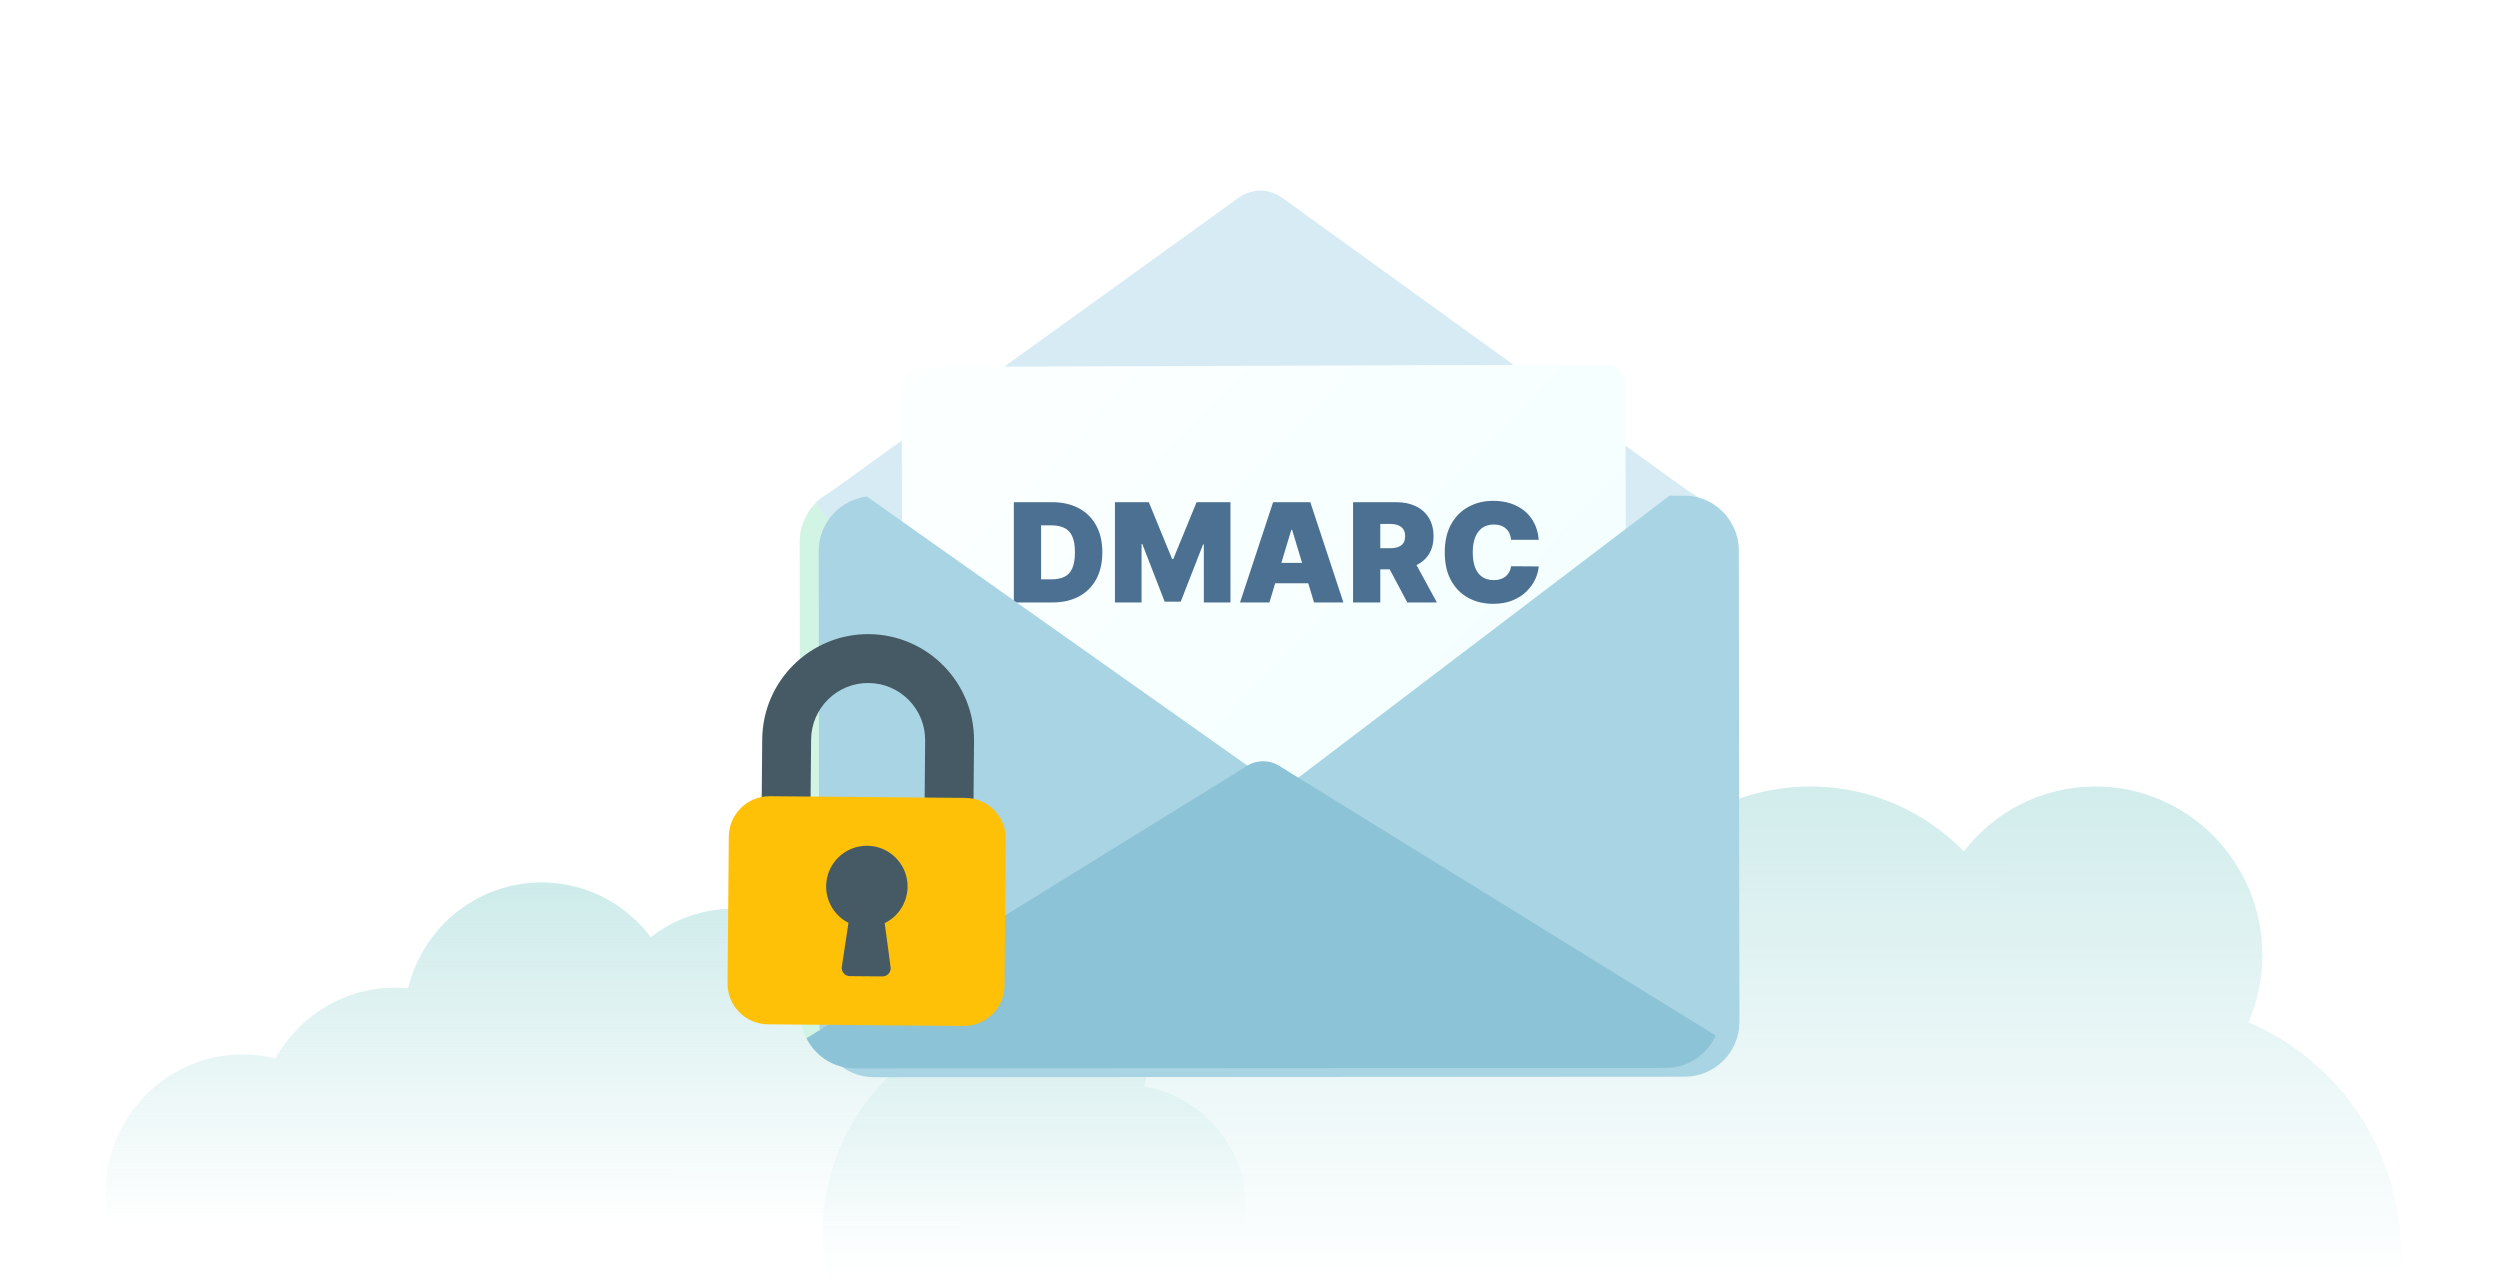
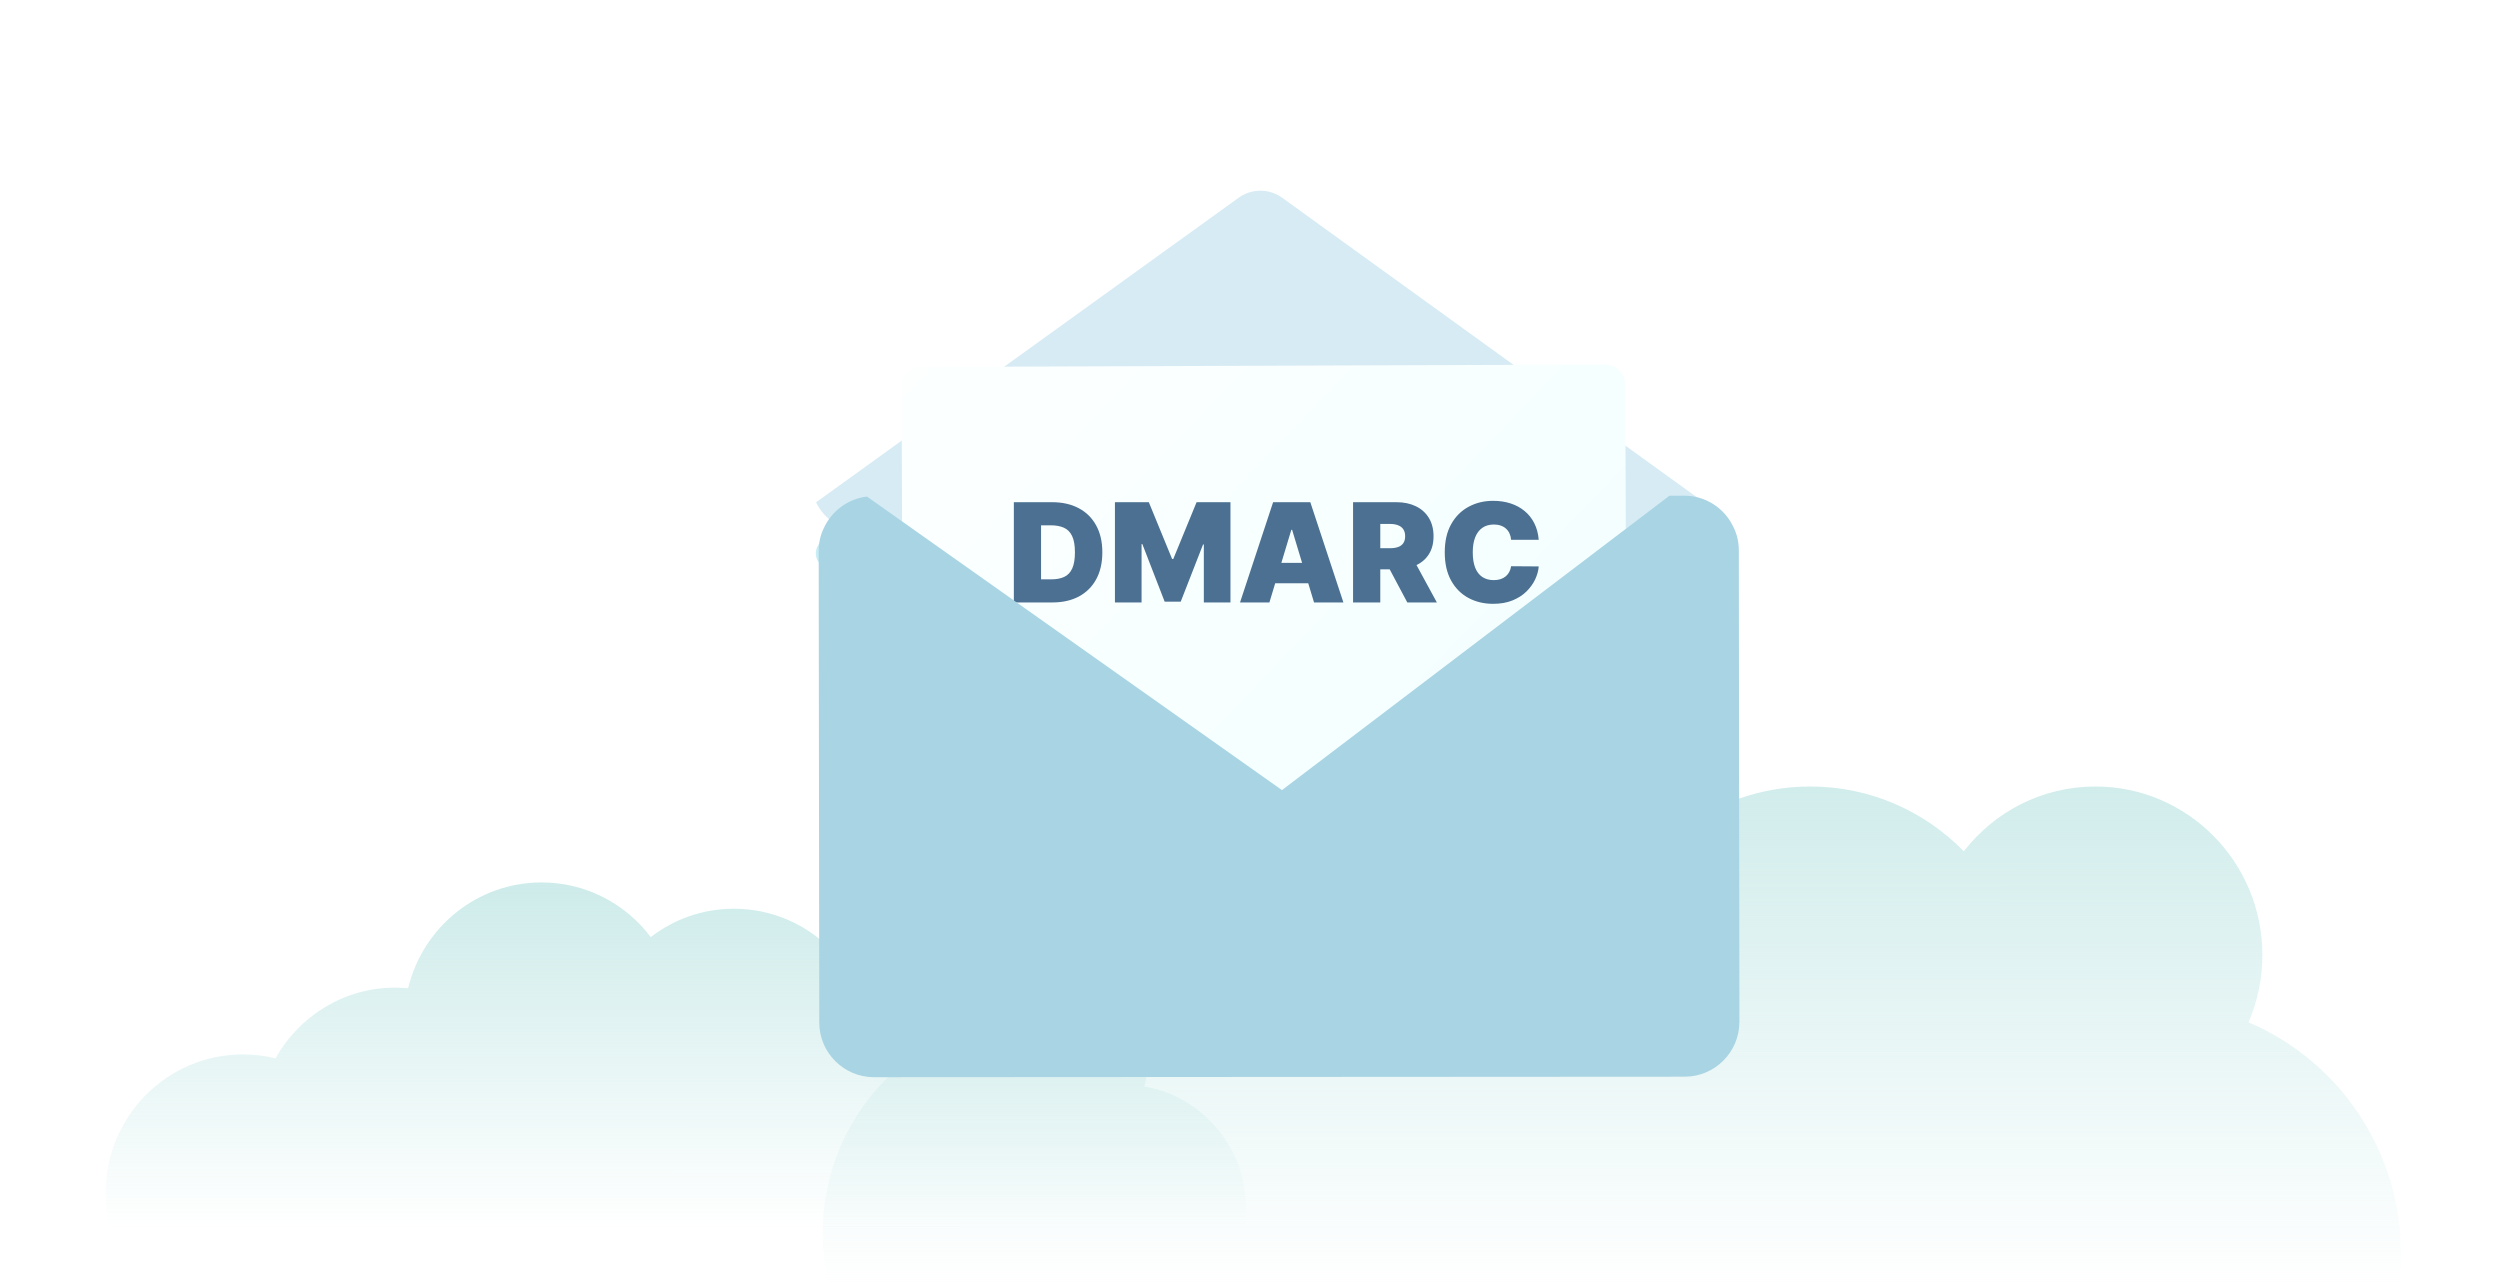
<svg xmlns="http://www.w3.org/2000/svg" width="284" height="146" viewBox="0 0 284 146" fill="none">
  <g clip-path="url(#clip0_74_1069)">
    <g opacity="0.6" filter="url(#filter0_f_74_1069)">
      <ellipse cx="1.722" cy="1.707" rx="1.722" ry="1.707" transform="matrix(0.156 0.988 0.987 -0.159 92.427 61.432)" fill="#A3E1EF" />
    </g>
    <path d="M171.294 84.649C179.25 84.649 186.319 88.476 190.798 94.404C194.919 91.232 200.066 89.347 205.648 89.347C212.473 89.347 218.645 92.163 223.09 96.706C226.562 92.226 231.967 89.347 238.038 89.347C248.513 89.347 257.005 97.92 257.005 108.494C257.005 111.21 256.443 113.794 255.433 116.135C265.607 120.455 272.751 130.612 272.751 142.453C272.751 158.216 260.093 170.994 244.479 170.994C238.494 170.994 232.945 169.114 228.375 165.911C223.805 169.114 218.256 170.994 212.271 170.994C205.728 170.994 199.705 168.749 194.914 164.981C190.123 168.749 184.1 170.994 177.557 170.994C171.572 170.994 166.022 169.114 161.452 165.911C156.882 169.114 151.333 170.994 145.349 170.994C137.95 170.994 131.217 168.123 126.178 163.428C123.612 164.348 120.85 164.852 117.971 164.852C104.432 164.852 93.456 153.772 93.456 140.105C93.456 126.437 104.432 115.357 117.971 115.357C119.977 115.357 121.926 115.603 123.792 116.062C127.994 108.525 135.992 103.435 145.169 103.435C145.945 103.435 146.713 103.473 147.471 103.544C150.075 92.701 159.753 84.65 171.294 84.649Z" fill="url(#paint0_linear_74_1069)" />
    <path d="M61.518 100.245C66.579 100.245 71.077 102.679 73.926 106.451C76.548 104.432 79.822 103.232 83.374 103.232C87.717 103.232 91.644 105.025 94.472 107.916C96.68 105.066 100.116 103.232 103.979 103.232C108.761 103.232 112.892 106.041 114.845 110.113C116.191 109.531 117.674 109.209 119.231 109.209C125.393 109.209 130.387 114.251 130.387 120.471C130.387 121.494 130.248 122.484 129.995 123.427C136.551 124.549 141.543 130.31 141.543 137.248C141.543 144.991 135.325 151.267 127.655 151.267C125.266 151.267 123.018 150.658 121.055 149.585C117.781 153.028 113.177 155.173 108.076 155.173C104.268 155.173 100.737 153.977 97.83 151.939C94.923 153.977 91.392 155.173 87.585 155.173C83.422 155.173 79.591 153.744 76.543 151.348C73.495 153.744 69.663 155.173 65.501 155.173C61.694 155.173 58.163 153.977 55.256 151.939C52.349 153.977 48.819 155.173 45.012 155.173C40.306 155.173 36.024 153.348 32.818 150.362C31.185 150.948 29.427 151.268 27.595 151.268C18.982 151.268 12 144.22 12 135.525C12 126.831 18.982 119.782 27.595 119.782C28.871 119.782 30.111 119.938 31.298 120.229C33.971 115.435 39.059 112.196 44.898 112.196C45.391 112.196 45.879 112.22 46.361 112.266C48.018 105.368 54.175 100.245 61.518 100.245Z" fill="url(#paint1_linear_74_1069)" />
-     <path d="M195.369 61.432L195.435 115.033C195.436 118.447 192.648 121.236 189.234 121.238L97.117 121.294C93.708 121.296 90.913 118.508 90.911 115.093L90.846 61.498C90.847 60.597 91.033 59.745 91.405 58.968C92.364 56.812 94.533 55.29 97.046 55.287L189.163 55.232C191.581 55.228 193.691 56.627 194.689 58.654C195.139 59.49 195.371 60.435 195.374 61.432L195.369 61.432Z" fill="#D2F4E5" />
    <path d="M193.155 56.761C192.222 58.87 190.112 60.36 187.668 60.364L98.074 60.416C95.72 60.415 93.668 59.054 92.702 57.064L140.716 22.459C142.193 21.394 144.181 21.398 145.652 22.463L193.15 56.767L193.155 56.761Z" fill="#D7EBF4" />
    <path d="M98.041 58.571C97.007 58.563 96.024 58.159 95.281 57.485L140.716 24.734C142.193 23.668 144.181 23.672 145.652 24.738L190.644 57.23C189.875 58.036 188.801 58.516 187.661 58.513L98.035 58.571L98.041 58.571Z" fill="#D7EBF4" />
    <g filter="url(#filter1_d_74_1069)">
      <rect x="100.974" y="40.256" width="82.213" height="60.903" rx="2.157" transform="rotate(-0.202 100.974 40.256)" fill="url(#paint2_linear_74_1069)" />
      <path d="M118.116 67L113.734 67L113.734 55.611L118.071 55.611C119.243 55.611 120.255 55.84 121.108 56.295C121.964 56.748 122.624 57.4 123.087 58.253C123.554 59.102 123.788 60.119 123.788 61.306C123.788 62.492 123.556 63.511 123.093 64.364C122.629 65.213 121.973 65.866 121.124 66.322C120.275 66.774 119.273 67 118.116 67ZM116.826 64.375L118.005 64.375C118.568 64.375 119.048 64.284 119.445 64.103C119.845 63.921 120.149 63.608 120.357 63.163C120.568 62.718 120.674 62.099 120.674 61.306C120.674 60.512 120.566 59.893 120.351 59.448C120.14 59.004 119.829 58.69 119.417 58.509C119.009 58.327 118.509 58.236 117.916 58.236L116.826 58.236L116.826 64.375ZM125.218 55.611L129.067 55.611L131.713 62.062L131.847 62.062L134.494 55.611L138.342 55.611L138.342 67L135.317 67L135.317 60.416L135.228 60.416L132.692 66.911L130.868 66.911L128.333 60.371L128.244 60.371L128.244 67L125.218 67L125.218 55.611ZM142.766 67L139.429 67L143.188 55.611L147.414 55.611L151.173 67L147.837 67L145.346 58.748L145.257 58.748L142.766 67ZM142.143 62.507L148.415 62.507L148.415 64.82L142.143 64.82L142.143 62.507ZM152.27 67L152.27 55.611L157.186 55.611C158.031 55.611 158.771 55.765 159.405 56.073C160.039 56.381 160.532 56.824 160.884 57.402C161.236 57.98 161.412 58.674 161.412 59.482C161.412 60.297 161.231 60.985 160.867 61.545C160.508 62.105 160.002 62.527 159.349 62.813C158.701 63.098 157.942 63.241 157.075 63.241L154.139 63.241L154.139 60.839L156.452 60.839C156.815 60.839 157.125 60.794 157.381 60.705C157.64 60.612 157.839 60.466 157.976 60.266C158.117 60.066 158.187 59.804 158.187 59.482C158.187 59.156 158.117 58.891 157.976 58.687C157.839 58.479 157.64 58.327 157.381 58.231C157.125 58.13 156.815 58.081 156.452 58.081L155.362 58.081L155.362 67L152.27 67ZM158.943 61.773L161.79 67L158.432 67L155.651 61.773L158.943 61.773ZM173.362 59.882L170.226 59.882C170.204 59.623 170.145 59.387 170.048 59.176C169.956 58.965 169.826 58.783 169.659 58.631C169.496 58.475 169.298 58.357 169.064 58.275C168.83 58.19 168.565 58.147 168.269 58.147C167.75 58.147 167.31 58.273 166.951 58.525C166.595 58.777 166.324 59.139 166.139 59.61C165.957 60.081 165.867 60.646 165.867 61.306C165.867 62.003 165.959 62.587 166.145 63.057C166.334 63.525 166.606 63.877 166.962 64.114C167.318 64.347 167.746 64.464 168.247 64.464C168.532 64.464 168.788 64.429 169.014 64.359C169.24 64.284 169.437 64.179 169.603 64.042C169.77 63.904 169.906 63.739 170.009 63.547C170.117 63.35 170.189 63.13 170.226 62.885L173.362 62.907C173.325 63.389 173.19 63.88 172.957 64.381C172.723 64.878 172.391 65.337 171.961 65.76C171.535 66.179 171.007 66.516 170.376 66.772C169.746 67.028 169.014 67.156 168.18 67.156C167.134 67.156 166.196 66.931 165.366 66.483C164.539 66.034 163.885 65.374 163.403 64.503C162.925 63.632 162.686 62.566 162.686 61.306C162.686 60.038 162.93 58.97 163.42 58.103C163.909 57.231 164.569 56.574 165.399 56.129C166.23 55.68 167.157 55.456 168.18 55.456C168.899 55.456 169.561 55.554 170.165 55.751C170.769 55.947 171.299 56.234 171.755 56.612C172.211 56.987 172.578 57.448 172.856 57.997C173.134 58.546 173.303 59.174 173.362 59.882Z" fill="#4B7091" />
    </g>
    <g filter="url(#filter2_d_74_1069)">
-       <path d="M195.435 115.027C195.436 118.442 192.643 121.231 189.234 121.233L97.117 121.289C93.703 121.29 90.913 118.502 90.912 115.088L90.846 61.498C90.847 60.597 91.033 59.745 91.405 58.968C92.273 57.018 94.128 55.59 96.33 55.33L143.474 88.676L187.493 55.235L189.163 55.232C191.586 55.228 193.691 56.627 194.689 58.654C195.139 59.495 195.371 60.441 195.374 61.432L195.44 115.033L195.435 115.027Z" fill="#A9D4E3" />
+       <path d="M195.435 115.027C195.436 118.442 192.643 121.231 189.234 121.233L97.117 121.289C93.703 121.29 90.913 118.502 90.912 115.088L90.846 61.498C90.847 60.597 91.033 59.745 91.405 58.968C92.273 57.018 94.128 55.59 96.33 55.33L143.474 88.676L187.493 55.235L189.163 55.232C191.586 55.228 193.691 56.627 194.689 58.654C195.139 59.495 195.371 60.441 195.374 61.432L195.44 115.033Z" fill="#A9D4E3" />
    </g>
-     <path d="M194.902 117.632C193.942 119.789 191.773 121.31 189.26 121.313L97.143 121.369C94.725 121.372 92.615 119.973 91.617 117.946L141.497 87.109C142.696 86.269 144.292 86.27 145.489 87.111L194.902 117.638L194.902 117.632Z" fill="#8CC3D6" />
    <g clip-path="url(#clip1_74_1069)">
      <path d="M98.723 72.036C92.082 71.987 86.654 77.322 86.589 83.963L86.525 91.366C86.521 91.877 86.931 92.295 87.442 92.3L91.144 92.332C91.655 92.336 92.073 91.925 92.078 91.414L92.141 84.011C92.172 80.433 95.098 77.558 98.675 77.589C102.253 77.62 105.128 80.545 105.097 84.123L105.034 91.526C105.029 92.037 105.44 92.455 105.951 92.459L109.653 92.491C110.164 92.496 110.582 92.085 110.586 91.574L110.65 84.171C110.699 77.529 105.364 72.102 98.723 72.036Z" fill="#455A64" />
      <path d="M87.459 90.449L109.669 90.64C112.224 90.662 114.278 92.752 114.256 95.307L114.112 111.965C114.09 114.521 112.001 116.574 109.445 116.552L87.235 116.361C84.68 116.339 82.626 114.249 82.648 111.694L82.791 95.036C82.814 92.481 84.903 90.427 87.459 90.449Z" fill="#FFC107" />
      <path d="M103.103 100.764C103.135 98.209 101.091 96.111 98.535 96.078C95.98 96.045 93.882 98.09 93.849 100.645C93.826 102.412 94.811 104.037 96.387 104.834L95.63 109.825C95.554 110.331 95.902 110.802 96.407 110.878C96.45 110.884 96.494 110.888 96.537 110.888L100.239 110.92C100.75 110.929 101.172 110.523 101.181 110.012C101.182 109.965 101.179 109.918 101.173 109.871L100.502 104.868C102.072 104.099 103.077 102.513 103.103 100.764Z" fill="#455A64" />
    </g>
  </g>
  <defs>
    <filter id="filter0_f_74_1069" x="90.336" y="58.799" width="8.092" height="8.124" filterUnits="userSpaceOnUse" color-interpolation-filters="sRGB">
      <feFlood flood-opacity="0" result="BackgroundImageFix" />
      <feBlend mode="normal" in="SourceGraphic" in2="BackgroundImageFix" result="shape" />
      <feGaussianBlur stdDeviation="1.17" result="effect1_foregroundBlur_74_1069" />
    </filter>
    <filter id="filter1_d_74_1069" x="97.026" y="36.02" width="93.198" height="71.963" filterUnits="userSpaceOnUse" color-interpolation-filters="sRGB">
      <feFlood flood-opacity="0" result="BackgroundImageFix" />
      <feColorMatrix in="SourceAlpha" type="matrix" values="0 0 0 0 0 0 0 0 0 0 0 0 0 0 0 0 0 0 127 0" result="hardAlpha" />
      <feOffset dx="1.438" dy="1.438" />
      <feGaussianBlur stdDeviation="2.697" />
      <feComposite in2="hardAlpha" operator="out" />
      <feColorMatrix type="matrix" values="0 0 0 0 0 0 0 0 0 0 0 0 0 0 0 0 0 0 0.25 0" />
      <feBlend mode="normal" in2="BackgroundImageFix" result="effect1_dropShadow_74_1069" />
      <feBlend mode="normal" in="SourceGraphic" in2="effect1_dropShadow_74_1069" result="shape" />
    </filter>
    <filter id="filter2_d_74_1069" x="87.61" y="50.917" width="115.38" height="76.843" filterUnits="userSpaceOnUse" color-interpolation-filters="sRGB">
      <feFlood flood-opacity="0" result="BackgroundImageFix" />
      <feColorMatrix in="SourceAlpha" type="matrix" values="0 0 0 0 0 0 0 0 0 0 0 0 0 0 0 0 0 0 127 0" result="hardAlpha" />
      <feOffset dx="2.157" dy="1.079" />
      <feGaussianBlur stdDeviation="2.697" />
      <feComposite in2="hardAlpha" operator="out" />
      <feColorMatrix type="matrix" values="0 0 0 0 0.466 0 0 0 0 0.359 0 0 0 0 0.265 0 0 0 0.31 0" />
      <feBlend mode="normal" in2="BackgroundImageFix" result="effect1_dropShadow_74_1069" />
      <feBlend mode="normal" in="SourceGraphic" in2="effect1_dropShadow_74_1069" result="shape" />
    </filter>
    <linearGradient id="paint0_linear_74_1069" x1="183.104" y1="84.649" x2="183.103" y2="157.085" gradientUnits="userSpaceOnUse">
      <stop stop-color="#CDEBEA" />
      <stop offset="0.85" stop-color="#CDEBEA" stop-opacity="0" />
      <stop offset="1" stop-color="#CDEBEA" stop-opacity="0" />
    </linearGradient>
    <linearGradient id="paint1_linear_74_1069" x1="76.772" y1="100.245" x2="76.771" y2="146.325" gradientUnits="userSpaceOnUse">
      <stop stop-color="#CDEBEA" />
      <stop offset="0.85" stop-color="#CDEBEA" stop-opacity="0" />
      <stop offset="1" stop-color="#CDEBEA" stop-opacity="0" />
    </linearGradient>
    <linearGradient id="paint2_linear_74_1069" x1="203.253" y1="154.685" x2="79.506" y2="35.173" gradientUnits="userSpaceOnUse">
      <stop stop-color="#EBFEFF" />
      <stop offset="1" stop-color="white" />
    </linearGradient>
    <clipPath id="clip0_74_1069">
      <rect width="284" height="146" fill="white" />
    </clipPath>
    <clipPath id="clip1_74_1069">
-       <rect width="44.422" height="44.422" fill="white" transform="translate(76.513 71.845) rotate(0.494)" />
-     </clipPath>
+       </clipPath>
  </defs>
</svg>